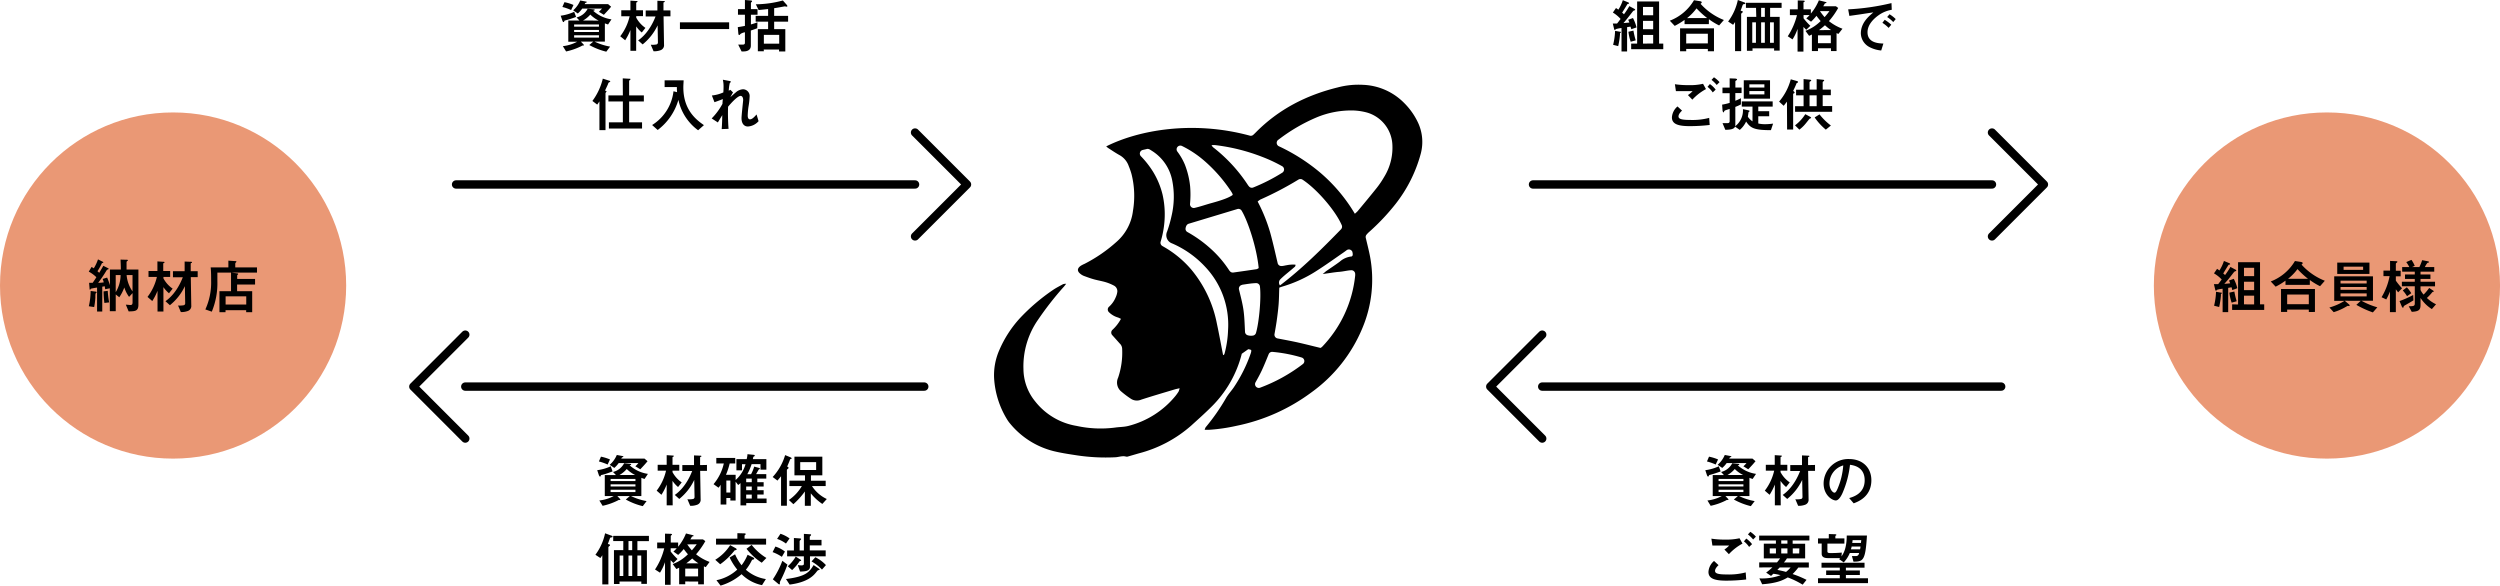
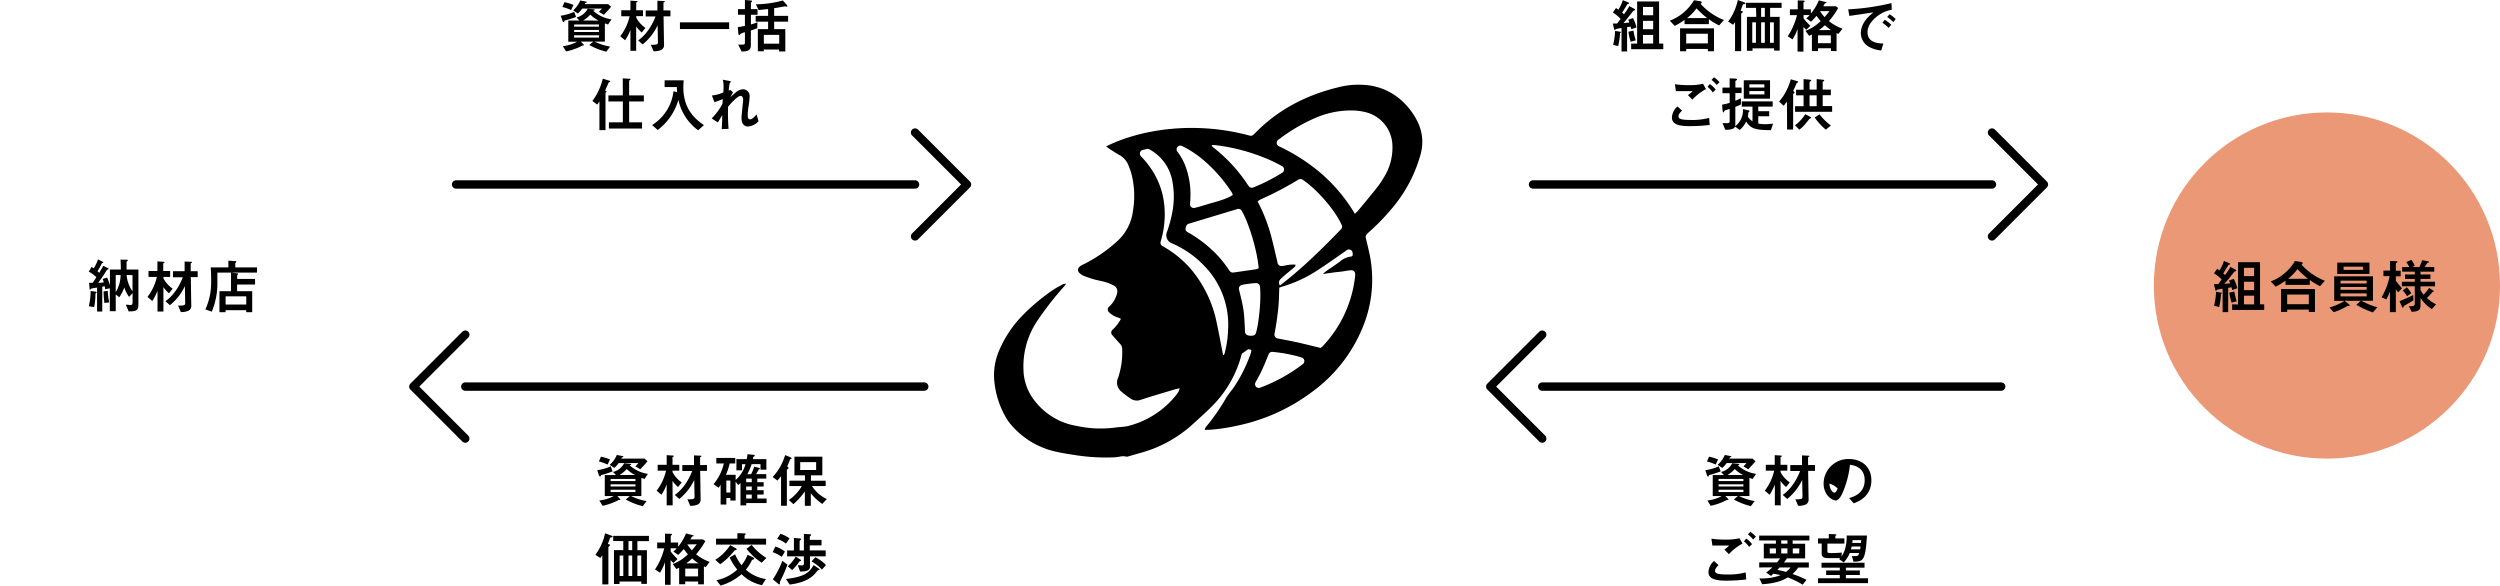
<svg xmlns="http://www.w3.org/2000/svg" viewBox="0 0 896.23 209.94">
  <defs>
    <style>.cls-1{fill:#ea9875;}.cls-2{fill:none;stroke:#000;stroke-linecap:round;stroke-linejoin:round;stroke-width:3px;}.cls-3{fill-rule:evenodd;}</style>
  </defs>
  <title>アセット 2</title>
  <g id="レイヤー_2" data-name="レイヤー 2">
    <g id="デザインレイヤー">
-       <circle class="cls-1" cx="62.05" cy="102.36" r="62.05" />
      <path d="M49.62,96.63v12.56c0,2.25-1,2.44-3.51,2.44l-1-2.41c.32,0,1.42.12,1.61.12.55,0,.8-.17.8-1v-3.26l-1.25,1.35a11.67,11.67,0,0,1-1.71-3.38,15.18,15.18,0,0,1-1.8,3.51l-1.27-1v6H39.37v-8.21l-1.67.34a10.22,10.22,0,0,0-.17-1.08l-.87.17v8.9H34.8v-8.58c-.34,0-2.09.36-2.16.38s-.29.4-.38.4-.13-.17-.15-.42l-.17-2.08c.62,0,.93,0,1.29,0,.15-.24.77-1.1,1.32-2a11.68,11.68,0,0,0-2.73-2l1-1.67a5.73,5.73,0,0,1,.8.48,14.93,14.93,0,0,0,1.51-3.21l1.62.82c.2.09.28.15.28.26s-.11.19-.3.21-.21.08-.44.59a23.28,23.28,0,0,1-1.35,2.37c.1.08.38.34.63.57,1.18-2,1.31-2.2,1.46-2.52l1.56.79c.15.06.36.17.36.31s-.08.15-.36.24-.4.34-.67.78a46.89,46.89,0,0,1-2.73,4,17.72,17.72,0,0,0,2-.17,6.58,6.58,0,0,0-.4-1.23l1.62-.49a26.25,26.25,0,0,1,1,2.73V96.63h3.91c0-1.44-.08-3-.11-3.57l2.1.06c.32,0,.55,0,.55.19a.2.2,0,0,1-.11.17c-.32.23-.38.3-.38.61v2.54Zm-15.37,7.91c.13,0,.4.09.4.21s-.23.32-.36.45-.1,1.33-.1,1.48a26.56,26.56,0,0,1-.43,3.4l-1.92-.29a24.55,24.55,0,0,0,.65-5.48Zm4.38-.27a32,32,0,0,0,.5,4.14l-1.71.19a40.83,40.83,0,0,1-.29-4.14Zm2.85-5.65v6.13a12,12,0,0,0,1.76-6.13Zm3.91,0a11.93,11.93,0,0,0,2.12,5.84V98.62Z" />
      <path d="M58.59,111.69H56.47v-7.44a21.07,21.07,0,0,1-1.88,3.68l-1.71-1.49a18.55,18.55,0,0,0,3.36-7.16h-3V97.16h3.19V93.71l2,.13c.36,0,.55,0,.55.23a.19.19,0,0,1-.1.15c-.3.15-.36.17-.36.34v2.6H61v2.12H58.59v.52a10.52,10.52,0,0,0,3.3,3.68l-1.31,1.65a10.61,10.61,0,0,1-2-2.2ZM70.87,97.22v2.12H68.4l.17,10.15a1.87,1.87,0,0,1-1.25,2,6.41,6.41,0,0,1-2.49.38l-1-2.35a7.71,7.71,0,0,0,2.12-.11.73.73,0,0,0,.44-.74l-.11-6.09a19.19,19.19,0,0,1-5.37,6.83l-1.6-1.43c1.07-.74,4.1-3.09,6.23-8.59H62V97.22h4.19l0-3.46,2.09.08c.34,0,.55,0,.55.19s0,.13-.32.28a.21.21,0,0,0-.14.19l0,2.72Z" />
      <path d="M83,97.73l2.09.28c.11,0,.3.06.3.21s-.11.23-.26.34a.35.35,0,0,0-.1.27V100h6.41v2H85v2.39h5.41v7.53H88.25v-.72h-7.4v.72H78.67v-7.53h4.15V97.73H77.93v3a26.72,26.72,0,0,1-2,11l-2.31-.8a23.24,23.24,0,0,0,2.07-10.32c0-1.46,0-3.32-.17-4.76h6.35V93.44l2.22.15c.49,0,.66.06.66.21s-.11.19-.28.38a.71.71,0,0,0-.13.34v1.35h7.79v1.86Zm5.28,8.5h-7.4v2.94h7.4Z" />
      <circle class="cls-1" cx="834.19" cy="102.36" r="62.05" />
      <path d="M800.24,104A5.76,5.76,0,0,0,800,103c-.2,0-1,.17-1.21.19v8.71h-2v-8.39a11.12,11.12,0,0,0-2,.38c-.06,0-.29.36-.38.36s-.23-.24-.27-.4l-.47-2h1.53c.34-.4.84-1.1,1.27-1.65A12,12,0,0,0,793.69,98l1.12-1.63.84.59a14.38,14.38,0,0,0,1.61-3.41l1.92.79a.41.41,0,0,1,.3.34c0,.14-.06.14-.4.21-.11,0-.19.08-.3.27-.89,1.44-1,1.59-1.77,2.88a4.08,4.08,0,0,1,.65.57,26.46,26.46,0,0,0,1.93-2.92l1.77.95c.11.07.32.17.32.34s-.11.19-.47.3a1.17,1.17,0,0,0-.42.36c-2,2.58-2.26,2.87-3.4,4.12,1.1-.08,1.54-.13,2.11-.19-.08-.23-.3-.72-.42-1l1.71-.62a14.38,14.38,0,0,1,1.27,3.37Zm-6.51,5.6a24.36,24.36,0,0,0,.7-5l1.73.3c.27,0,.38.06.38.21s0,.08-.23.19-.11.32-.11.4a27.62,27.62,0,0,1-.65,4.36Zm6.3-1.1a16.93,16.93,0,0,1-.83-3.59l1.8-.4a29,29,0,0,0,.83,3.49Zm2.3.66V94h7.87v15.1h1.5v2H800.2v-2ZM808.09,99V96h-3.64v3Zm0,5v-3h-3.64v3Zm0,5.12V106h-3.64v3.11Z" />
      <path d="M828.05,102.13h-8.72v-1.52a24.42,24.42,0,0,1-3.53,2.16l-1.75-1.87a17.25,17.25,0,0,0,8.67-7.33l2,.31c.44.07.78.19.78.43s-.28.44-.42.55a22.09,22.09,0,0,0,8.35,5.79l-1.71,1.95a23.94,23.94,0,0,1-3.66-2.22Zm-.36,9.73V111h-7.76v.83h-2.2v-8.23h12.16v8.23Zm0-2.81v-3.47h-7.76v3.47Zm-.28-9.1a31.44,31.44,0,0,1-3.78-3.49,18,18,0,0,1-3.39,3.49Z" />
      <path d="M840.56,107.82l1.34,1.12c.31.28.44.38.44.53a.27.27,0,0,1-.25.25c-.07,0-.34-.08-.41-.08s-.52.27-.55.27a20.15,20.15,0,0,1-4.52,2l-1.54-1.67a20.53,20.53,0,0,0,5.39-2.37H836.8V99.06h13.89v8.76h-4.12a26.08,26.08,0,0,0,5.69,2.35L850.65,112a35.25,35.25,0,0,1-5.92-2.71l1.59-1.46Zm8.87-13.68V98.2H837.88V94.14Zm-10.37,7.48h9.37v-1h-9.37Zm0,2.27h9.37v-1h-9.37Zm0,2.37h9.37v-1.08h-9.37Zm1.1-9.52h7V95.6h-7Z" />
      <path d="M854.45,99v-2h2.37V93.54l2,.09c.58,0,.62.13.62.23s0,.15-.4.43a.48.48,0,0,0-.15.42v2.35h1.73v2h-1.73v1.55a22.54,22.54,0,0,0,2.22,2.73l-1.38,1.45a9.42,9.42,0,0,1-.84-1.09v8.2h-2.12V104.5a19.84,19.84,0,0,1-1.31,2.85l-1.69-.8A22.69,22.69,0,0,0,856.65,99Zm5.76,8.93a35.88,35.88,0,0,0,4.9-2.18l.09,1.92c-.78.49-1.93,1.17-3,1.76-.32.19-.49.3-.53.53s-.09.36-.24.36-.36-.3-.42-.47Zm11.95-3.83c.21.15.33.23.33.36s-.1.11-.23.15a.57.57,0,0,0-.36.21,16.83,16.83,0,0,1-1.88,2,12.59,12.59,0,0,0,3.28,2.26l-1.5,1.72a12.91,12.91,0,0,1-4.06-4v2.56c0,1.86-.79,2.3-3.15,2.43l-1.08-2c1.71,0,2.17-.06,2.17-1v-6.17h-4.63V101h4.63v-1h-3.51V98.39h3.51v-1h-4.52V95.74h2.56a11.6,11.6,0,0,0-1.1-1.79l1.86-.79a9.71,9.71,0,0,1,1.18,2.14l-.95.44h2.62a21.58,21.58,0,0,0,1-2.47l1.86.36c.27.06.61.15.61.3a.15.15,0,0,1-.08.14,3.81,3.81,0,0,1-.51.17,7,7,0,0,0-.91,1.5h3.36v1.65h-4.92v1h3.55V100h-3.55v1h5.2v1.65h-5.2v1.31a7.08,7.08,0,0,0,1.1,1.65,16.8,16.8,0,0,0,2-2.39ZM862.83,103a11.85,11.85,0,0,1,1.59,2.11l-1.51,1.08a12.76,12.76,0,0,0-1.54-2.07Z" />
      <polyline class="cls-2" points="328.04 84.75 346.66 66.13 328.04 47.51" />
      <line class="cls-2" x1="163.5" y1="66.13" x2="328.04" y2="66.13" />
      <polyline class="cls-2" points="166.8 119.97 148.18 138.59 166.8 157.22" />
      <line class="cls-2" x1="331.34" y1="138.59" x2="166.8" y2="138.59" />
      <polyline class="cls-2" points="714.11 84.75 732.73 66.13 714.11 47.51" />
      <line class="cls-2" x1="549.57" y1="66.13" x2="714.11" y2="66.13" />
      <polyline class="cls-2" points="552.87 119.97 534.25 138.59 552.87 157.22" />
      <line class="cls-2" x1="717.41" y1="138.59" x2="552.87" y2="138.59" />
      <path d="M219.6,169c-.89.32-2.6,1-3.93,1.27-.21,0-.26.17-.34.4a.24.24,0,0,1-.23.17c-.21,0-.38-.4-.49-.74l-.51-1.54a16.84,16.84,0,0,0,4.85-1.4Zm-4.16-5.29a16.2,16.2,0,0,1,3.23,1l-.84,1.82a18.39,18.39,0,0,0-3.13-1.1Zm15.62,8c-.65-.22-.76-.26-1.14-.41v6.54h-3.7a21.78,21.78,0,0,0,5.58,1.8l-1.37,1.81a23.85,23.85,0,0,1-6.09-2.38l1.44-1.23h-4.46l.86.91c.15.17.21.23.21.36s-.08.15-.19.15-.23-.05-.31-.05a2.73,2.73,0,0,0-.43.21,22.49,22.49,0,0,1-5.43,1.91l-1.17-1.91a14.34,14.34,0,0,0,5.14-1.58h-3.19V170.3h4l-1.06-1.1a6.17,6.17,0,0,0,4-3.13l2.07.21c.3,0,.44.06.44.23s-.14.22-.55.3a12.5,12.5,0,0,0,6.56,3.07ZM221.8,166a10.27,10.27,0,0,1-1.58,1.75l-1.65-1.12a9.46,9.46,0,0,0,2.55-3.53l1.8.34c.4.08.57.1.57.23s-.31.23-.46.3-.21.29-.32.44h8.35l1.08.93c-1,1.21-1.08,1.27-2.6,2.9l-1.77-1.08a10.66,10.66,0,0,0,1.09-1.16Zm6,5.69H218.9v.78h8.91Zm0,1.94H218.9v.76h8.91Zm-8.91,1.93v.84h8.91v-.84Zm8.8-5.27a11.3,11.3,0,0,1-3-2.16,9.78,9.78,0,0,1-2.62,2.16Z" />
      <path d="M241.15,181.15H239V173.7a20.39,20.39,0,0,1-1.88,3.68l-1.71-1.48a18.54,18.54,0,0,0,3.36-7.17h-3v-2.11H239v-3.45l2,.13c.36,0,.55,0,.55.23a.19.19,0,0,1-.1.15c-.3.15-.36.17-.36.34v2.6h2.43v2.11h-2.43v.53a10.52,10.52,0,0,0,3.3,3.68l-1.31,1.65a10.61,10.61,0,0,1-2-2.2Zm12.29-14.47v2.12H251l.17,10.15a1.87,1.87,0,0,1-1.25,2,6.41,6.41,0,0,1-2.49.38l-1-2.35a7.71,7.71,0,0,0,2.12-.11.73.73,0,0,0,.44-.74l-.11-6.09a19.19,19.19,0,0,1-5.37,6.83l-1.6-1.44c1.07-.74,4.1-3.08,6.23-8.58h-3.53v-2.12h4.19l0-3.47,2.09.09c.34,0,.55,0,.55.19s0,.13-.32.27a.23.23,0,0,0-.14.19l0,2.73Z" />
      <path d="M272.17,167.76c.13,0,.23.11.23.23s-.08.22-.34.3a1,1,0,0,0-.19.25l-.82,1.44h3.66v1.59h-3.22v1.29h2.27v1.56h-2.27v1.31h2.27v1.57h-2.27v1.42h3.32v1.63h-7.29v.84h-2.06v-8l-.82.69-.93-1.2v6.77h-1.88v-.93h-1.44v2.36h-2.05v-7.1a5.92,5.92,0,0,1-.76,1.06l-1.78-1.27a17.35,17.35,0,0,0,3.68-7.41h-2.69v-2h6.79v2h-2a24.47,24.47,0,0,1-1.33,4.06h3.47v1.85a11.73,11.73,0,0,0,3.55-5.67H266v2.2h-2v-4h3.68a10.37,10.37,0,0,0,.29-1.78l2.18.23c.15,0,.42.07.42.26s0,.15-.31.34-.19.19-.36.95h4.84v3.78h-2.11v-2h-3.18A20.11,20.11,0,0,1,267.9,170h1.35a13.84,13.84,0,0,0,1.12-2.73Zm-10.34,8.82v-4.31h-1.44v4.31Zm7.67-5h-2v1.29h2Zm0,2.85h-2v1.31h2Zm0,2.88h-2v1.42h2Z" />
      <path d="M277,171a19.8,19.8,0,0,0,4.46-7.85l2,.82c.19.09.34.24.34.36s-.11.17-.36.24a.32.32,0,0,0-.24.25c-.27.74-.76,1.86-1,2.45.34.15.48.24.48.43s0,.17-.42.53a.42.42,0,0,0-.17.38v12.69H280V170.72c-.59.76-.89,1.08-1.29,1.57Zm11.54,5.18a26.69,26.69,0,0,1-4.12,4.57l-1.61-1.51a15.82,15.82,0,0,0,4.66-5H283v-1.92h5.58v-1.92h-3.78V163.7h10v6.71h-4.08v1.92H296v1.92h-4.91a12.66,12.66,0,0,0,5.31,4.64l-1.6,1.77a19,19,0,0,1-4.13-3.8v4.46h-2.14Zm-1.67-7.7h5.71v-2.81h-5.71Z" />
      <path d="M213.45,198.88a19.71,19.71,0,0,0,3.47-7.7l2.28.85c.11,0,.4.17.4.38s-.15.21-.61.27c-.23,0-.38.4-.42.53-.19.55-.49,1.35-.66,1.78l.49.17c.08,0,.29.1.29.25s0,.15-.38.47a.57.57,0,0,0-.21.52v13.09h-2.18V199.05c-.23.36-.38.61-.7,1Zm10-4.91h-3.62v-1.86h12.8V194h-4.13v3.24h3.41V209.3h-2v-.82H222.1v.89h-2V197.21h3.34Zm-1.31,5.18v7.34h1.31v-7.34Zm4.5-5.18h-1.33v3.24h1.33Zm-1.33,5.18v7.34h1.33v-7.34Zm3.19,7.34h1.38v-7.34h-1.38Z" />
      <path d="M245.65,208.46v1h-2.18v-5.94c-.36.19-.46.23-1,.47l-1.31-1.78a15.07,15.07,0,0,0,5.46-3.51,19.83,19.83,0,0,1-1.5-1.88,20,20,0,0,1-2,2.11l-1.71-1.2a10,10,0,0,0,1.18-1.17h-2.16v1.15a23.54,23.54,0,0,0,2.46,2.7l-1.48,1.42c-.17-.15-.83-.87-1-1v8.82H238.4v-8.12a17.09,17.09,0,0,1-1.8,3.77l-1.78-1.15a23.74,23.74,0,0,0,3.3-7.57h-2.53V194.5h2.81v-3.19l2,.06c.15,0,.49,0,.49.23s0,.13-.3.34c-.13.09-.13.26-.13.42v2.14h2.65V196a18.18,18.18,0,0,0,2.81-4.76l2.2.55c.36.09.53.15.53.3s-.11.13-.38.21-.19.09-.47.55-.23.38-.32.53h4.55l.83.61a28.8,28.8,0,0,1-3.32,4.72,17.07,17.07,0,0,0,4.84,2.73L253,203.32l-.66-.3v6.45h-2.05v-1Zm4.61-1.82v-2.81h-4.61v2.81Zm.11-4.7a15.14,15.14,0,0,1-2.22-1.73,23.8,23.8,0,0,1-2.12,1.73Zm-4-6.78,0,0a21.82,21.82,0,0,0,1.65,2.13,20.48,20.48,0,0,0,1.74-2.17Z" />
      <path d="M256.41,200.68a16.64,16.64,0,0,0,5.35-5.25l1.8,1c.23.12.53.31.53.5s-.19.24-.57.34c-.17,0-.25.15-.42.36a24.34,24.34,0,0,1-4.91,4.65Zm7.93-9.54,2.22.06c.32,0,.79,0,.79.28,0,.08-.11.19-.26.29a.51.51,0,0,0-.17.47v.86h7.72v2.14H256.69V193.1h7.65Zm-.82,7.57a17.11,17.11,0,0,0,2.33,3.93,16.14,16.14,0,0,0,2.15-3.76l1.86.89c.19.08.51.29.51.53s-.21.25-.44.29-.38.21-.49.45a17.66,17.66,0,0,1-2.05,3.21,14.08,14.08,0,0,0,7.17,3.34l-1.38,2.18a14.4,14.4,0,0,1-7.33-3.93,20.46,20.46,0,0,1-7.53,4.1L256.84,208a15.58,15.58,0,0,0,7.46-3.8,21.35,21.35,0,0,1-2.73-4.34Zm5.94-3.38a19.72,19.72,0,0,0,5.29,4.69l-1.67,1.71a21.72,21.72,0,0,1-5.46-5Z" />
      <path d="M280.29,199.62a15.14,15.14,0,0,0-3.32-1.69l1-2a10.93,10.93,0,0,1,3.42,1.8Zm2,2.79a46.77,46.77,0,0,1-2.31,5.41c-.36.72-.4.81-.4,1s0,.38,0,.44,0,.23-.19.23-.23-.06-.51-.29l-1.82-1.52a31.27,31.27,0,0,0,3.41-6.64Zm-.53-7.55a11.14,11.14,0,0,0-3.18-1.67l1.21-1.84a11.79,11.79,0,0,1,3.26,1.67Zm11.82,9c.27.19.27.25.27.29s0,.13-.42.24c-.17,0-.32.1-.76.67-.93,1.17-2.92,3.66-9.6,4.51l-1.31-2c7.25-.89,8.41-2.54,9.91-5ZM286,202.58a8,8,0,0,0,1.33.11c.53,0,.85-.15.85-.53v-2.71h-6v-2.12h2.43v-4.46l2.12.15c.27,0,.48.11.48.23s-.55.6-.55.72v3.36h1.53v-5.94l2.09.13c.28,0,.49,0,.49.23s-.47.55-.47.68v1.1h4.21v2h-4.21v1.79H296v2.12h-5.63v3.72c0,1.55-1.67,1.71-3.55,1.74Zm.82-2.05c.28.17.38.23.38.38s-.08.17-.44.21c0,0-.13.13-.23.25a18.45,18.45,0,0,1-2.56,3L282.4,203a13.64,13.64,0,0,0,2.86-3.46Zm7.85,3.66a15.54,15.54,0,0,0-3.74-2.92l1.37-1.5a12.91,12.91,0,0,1,3.79,2.81Z" />
      <path d="M616.84,169a41.15,41.15,0,0,1-3.94,1.27c-.21,0-.25.17-.34.4a.23.23,0,0,1-.23.17c-.21,0-.38-.4-.48-.74l-.51-1.54a16.72,16.72,0,0,0,4.84-1.4Zm-4.17-5.29a16.24,16.24,0,0,1,3.24,1l-.85,1.82a18.39,18.39,0,0,0-3.13-1.1Zm15.63,8c-.66-.22-.76-.26-1.14-.41v6.54h-3.7a21.5,21.5,0,0,0,5.58,1.8l-1.38,1.81a24,24,0,0,1-6.09-2.38l1.44-1.23h-4.46l.87.91c.14.17.21.23.21.36s-.09.15-.19.15-.23-.05-.32-.05a2.7,2.7,0,0,0-.42.21,22.43,22.43,0,0,1-5.44,1.91l-1.16-1.91a14.4,14.4,0,0,0,5.14-1.58H614V170.3h4l-1-1.1a6.14,6.14,0,0,0,4-3.13l2.07.21c.3,0,.45.06.45.23s-.15.22-.55.3a12.46,12.46,0,0,0,6.55,3.07ZM619,166a9.82,9.82,0,0,1-1.59,1.75l-1.65-1.12a9.57,9.57,0,0,0,2.56-3.53l1.8.34c.4.08.57.1.57.23s-.32.23-.47.3-.21.29-.31.44h8.35l1.08.93c-1,1.21-1.08,1.27-2.6,2.9L625,167.17a11.43,11.43,0,0,0,1.1-1.16Zm6,5.69h-8.9v.78H625Zm0,1.94h-8.9v.76H625Zm-8.9,1.93v.84H625v-.84Zm8.8-5.27a11.49,11.49,0,0,1-3-2.16,9.63,9.63,0,0,1-2.62,2.16Z" />
      <path d="M638.38,181.15h-2.11V173.7a21.07,21.07,0,0,1-1.88,3.68l-1.72-1.48a18.39,18.39,0,0,0,3.36-7.17h-3v-2.11h3.2v-3.45l2,.13c.36,0,.55,0,.55.23a.2.2,0,0,1-.11.15c-.29.15-.36.17-.36.34v2.6h2.43v2.11h-2.43v.53a10.52,10.52,0,0,0,3.3,3.68l-1.31,1.65a10.61,10.61,0,0,1-2-2.2Zm12.29-14.47v2.12H648.2l.16,10.15a1.87,1.87,0,0,1-1.24,2,6.52,6.52,0,0,1-2.5.38l-1-2.35a7.53,7.53,0,0,0,2.11-.11.74.74,0,0,0,.45-.74l-.11-6.09a19.42,19.42,0,0,1-5.37,6.83l-1.61-1.44c1.08-.74,4.1-3.08,6.24-8.58h-3.53v-2.12H646l0-3.47,2.1.09c.33,0,.55,0,.55.19s0,.13-.32.27a.22.22,0,0,0-.15.19l0,2.73Z" />
-       <path d="M662.91,178.55c1.33-.38,5.56-1.55,5.56-6.37s-4-5.37-5.26-5.56a35.09,35.09,0,0,1-2.63,10c-.21.48-1.22,2.79-2.47,2.79s-4.36-1.86-4.36-6.09a8.85,8.85,0,0,1,9.12-8.76c4.88,0,8,3.15,8,7.59,0,5.92-4.76,7.7-6.34,8.29Zm-7.06-5.18c0,1.88,1.08,3.25,1.82,3.25.46,0,.84-.86,1.12-1.5a26,26,0,0,0,2-8.27A6.75,6.75,0,0,0,655.85,173.37Z" />
+       <path d="M662.91,178.55c1.33-.38,5.56-1.55,5.56-6.37s-4-5.37-5.26-5.56a35.09,35.09,0,0,1-2.63,10c-.21.48-1.22,2.79-2.47,2.79s-4.36-1.86-4.36-6.09a8.85,8.85,0,0,1,9.12-8.76c4.88,0,8,3.15,8,7.59,0,5.92-4.76,7.7-6.34,8.29Zm-7.06-5.18c0,1.88,1.08,3.25,1.82,3.25.46,0,.84-.86,1.12-1.5A6.75,6.75,0,0,0,655.85,173.37Z" />
      <path d="M626,207.74a62.71,62.71,0,0,1-7.08.42c-4.08,0-6.45-.67-6.45-3.13a5.55,5.55,0,0,1,2-3.93l1.62,1.5c-1.16,1.06-1.26,1.76-1.26,2.05,0,.91,1,1.29,4.2,1.29a23.37,23.37,0,0,0,6.79-.74Zm-1.33-12.86a18.43,18.43,0,0,0-4.88,3.79L618.19,197a9.09,9.09,0,0,0,1.69-1.42c-4,0-4.31,0-6,0l-.36-2.48a29.89,29.89,0,0,0,4.82.34,21.5,21.5,0,0,0,5.27-.48Zm2.37,1.19a8.58,8.58,0,0,0-1.86-2l.85-1a9.84,9.84,0,0,1,2.07,2Zm1.44-2.67a11.93,11.93,0,0,0-1.86-1.82l.86-.93a9.9,9.9,0,0,1,2,1.74Z" />
      <path d="M630.66,203.43v-1.82h6.39a18,18,0,0,0,1.1-1.44h-5.84V194.9h4.34v-1.16h-6V192h18v1.76h-6v1.16h4.48v5.27H640.6a10.32,10.32,0,0,1-1.08,1.44h8.93v1.82h-3.76a19.83,19.83,0,0,1-2.06,2.34,35.82,35.82,0,0,1,5,2.08l-1.39,1.73A31.16,31.16,0,0,0,640.9,207c-1.61.93-3.7,2.07-9.18,2.45l-1-2.11a18.76,18.76,0,0,0,7.61-1.14,19.24,19.24,0,0,0-2.62-.51c-.25.25-.61.61-.8.78l-1.76-1.2a21.66,21.66,0,0,0,2.24-1.88Zm6-6.84h-2.22v1.82h2.22Zm1.35,6.84c-.15.14-.67.71-.84.88.33.07,2,.38,3.1.72a10.72,10.72,0,0,0,1.65-1.6Zm2.77-9.69h-2.22v1.16h2.22Zm0,2.85h-2.22v1.82h2.22Zm4.27,0h-2.36v1.82H645Z" />
      <path d="M663.14,198.24a11,11,0,0,1-2.17,3.37l-1.65-1.15.38-.38h-4.38c-1.29,0-2.26-.36-2.26-1.56v-3.66h-1.32V193h3.87v-1.55l2.25.07c.31,0,.46.08.46.23s0,.13-.19.23a.34.34,0,0,0-.17.36V193h3.24v1.88h-6.09v2.77c0,.21,0,.61.89.61h1c1.23,0,2.73-.12,3.28-.17l-.13,1.38c.58-.83,1.89-2.67,1.89-7.49h7.25c-.55,9-1.33,9.37-4.84,9.37l-.55-2h1.41c.89,0,1.06-.65,1.17-1.1Zm6.52,9.06v1.75H651.74V207.3h7.81v-1.17h-4.89V204.5h4.89v-1H653v-1.76h15.42v1.76h-6.68v1h5v1.63h-5v1.17Zm-5.86-11.38a3.92,3.92,0,0,1-.28,1h3.3a7.12,7.12,0,0,0,.15-1Zm3.34-1.29c0-.15.09-.83.11-1h-3.11c0,.17-.09.85-.13,1Z" />
      <path d="M206.52,6.07a41.15,41.15,0,0,1-3.94,1.27c-.21,0-.25.17-.34.4a.23.23,0,0,1-.23.17c-.21,0-.38-.4-.48-.74L201,5.63a16.72,16.72,0,0,0,4.84-1.4ZM202.35.78a16,16,0,0,1,3.24,1l-.85,1.82a18.1,18.1,0,0,0-3.13-1.1Zm15.63,8c-.66-.22-.76-.26-1.14-.41v6.54h-3.7a21.12,21.12,0,0,0,5.58,1.8l-1.37,1.82a24.52,24.52,0,0,1-6.1-2.39l1.44-1.23h-4.46l.87.91c.15.17.21.23.21.36s-.09.15-.19.15-.23,0-.32,0a2.49,2.49,0,0,0-.42.22,22.89,22.89,0,0,1-5.44,1.9l-1.16-1.9a14.59,14.59,0,0,0,5.14-1.59h-3.19V7.36h4l-1.05-1.1a6.14,6.14,0,0,0,4-3.13l2.08.21c.29,0,.44.06.44.23s-.15.22-.55.3a12.46,12.46,0,0,0,6.56,3.07Zm-9.26-5.69a9.82,9.82,0,0,1-1.59,1.75L205.48,3.7A9.49,9.49,0,0,0,208,.17l1.8.34c.4.08.57.1.57.23s-.32.23-.47.3-.21.29-.31.44H218l1.08.93c-1,1.21-1.08,1.27-2.6,2.9l-1.78-1.08a10.35,10.35,0,0,0,1.1-1.16Zm6,5.69h-8.9v.78h8.9Zm0,1.94h-8.9v.76h8.9Zm-8.9,1.93v.84h8.9v-.84Zm8.8-5.27a11.49,11.49,0,0,1-3-2.16A9.63,9.63,0,0,1,209,7.36Z" />
      <path d="M228.06,18.21H226V10.77a21.39,21.39,0,0,1-1.88,3.67L222.35,13a18.5,18.5,0,0,0,3.37-7.17h-3V3.68H226V.23l2,.13c.36,0,.55,0,.55.23a.2.2,0,0,1-.11.15c-.29.15-.36.17-.36.34v2.6h2.43V5.79h-2.43v.53a10.52,10.52,0,0,0,3.3,3.68l-1.31,1.65a10.61,10.61,0,0,1-2-2.2ZM240.35,3.74V5.86h-2.47L238.05,16A1.88,1.88,0,0,1,236.8,18a6.52,6.52,0,0,1-2.5.38l-1-2.35a7.53,7.53,0,0,0,2.11-.11.74.74,0,0,0,.45-.74l-.11-6.09a19.42,19.42,0,0,1-5.37,6.83l-1.61-1.44c1.08-.74,4.1-3.08,6.24-8.58h-3.53V3.74h4.19l0-3.47,2.1.09c.34,0,.55,0,.55.19s0,.13-.32.27a.22.22,0,0,0-.15.2l0,2.72Z" />
      <path d="M243.75,10.43V8h17.64v2.41Z" />
      <path d="M269.17,16.37c0,1.84-1.72,2.07-2.58,2.07h-.74L264.64,16h1.57c.84,0,.84-.47.84-.72V11.57a4,4,0,0,0-1.6.61c-.28.34-.32.38-.45.38s-.27-.06-.32-.65l-.19-2.18c.43-.06,1.42-.21,2.56-.45v-4h-2.49v-2h2.49V0l2,.17c.34,0,.55.08.55.25s-.06.21-.3.43a.44.44,0,0,0-.1.36V3.28h2.37v2h-2.37V8.76A24.13,24.13,0,0,0,271.54,8l-.07,2.12c-.48.19-1,.38-2.3.82Zm4.67,2h-2.16V10.45h3.68V7.76H270.9V5.69h4.46V3.24c-.91.1-2.81.31-3.4.36l-1-2.06A37.9,37.9,0,0,0,280.65.17L282,1.69a.93.93,0,0,1,.27.49c0,.17-.15.21-.25.21s-.62-.11-.72-.11l-1.63.3c-.91.17-1.4.25-2.14.36V5.69h5V7.76h-5v2.69h4v8h-2.24v-.7h-5.5Zm0-2.71h5.5V12.5h-5.5Z" />
      <path d="M218.25,28.88c.47.14.51.14.51.27s0,.17-.44.4a.53.53,0,0,0-.28.4c-.1.32-.51,1.17-1.14,2.52l.34.13c.08,0,.19.08.19.15a.85.85,0,0,1-.13.27,1.09,1.09,0,0,0-.23.38V46.66h-2.18V36.34c-.49.74-.57.87-.8,1.16l-1.72-1.31a21.86,21.86,0,0,0,3.73-8Zm5-.79,2.2.13c.51,0,.55,0,.55.19a.27.27,0,0,1-.1.21c-.32.26-.36.3-.36.44V34.2h5.28v2.18h-5.28v7.47h4.63v2.22H218.29V43.85h5V36.38h-5.18V34.2h5.18Z" />
      <path d="M250.27,46.7a18.16,18.16,0,0,1-7.07-10.91,20.68,20.68,0,0,1-7.42,10.81l-2-1.78a16.45,16.45,0,0,0,7.66-12.1l1.29.32a13.62,13.62,0,0,1-.07-1.82h-4.4V28.81h6.81c0,.61-.1,1.57-.1,2.52,0,8.2,4.76,11.69,7.38,13.53Z" />
      <path d="M261.83,32.2l.95.93c-.15.25-.8,1.41-.93,1.67.32-.26,1.59-1.42,1.88-1.63A4.25,4.25,0,0,1,266.4,32a2.42,2.42,0,0,1,2.33,2.69,26.57,26.57,0,0,1-.39,3.49,25.66,25.66,0,0,0-.29,3.26c0,.19,0,1.35.82,1.35.64,0,1.36-.61,2.35-1.76l.72,2.41a5.55,5.55,0,0,1-3.83,1.91c-1.22,0-2.28-.89-2.28-3,0-1,.59-6.29.59-6.48,0-1.18-.57-1.5-.89-1.5-1.16,0-3.64,2.82-4.52,3.89a72.53,72.53,0,0,0,.17,7.93l-2.46.09c.13-1.48.19-3.72.21-5-.12.21-.86,1.37-1.58,2.62l-2.22-1.44A23.05,23.05,0,0,0,259,37.23c0-.25,0-.4.13-1.71-.66.27-1.38.55-3,1.12l-.93-2.41a13.09,13.09,0,0,0,4.11-1.1c.06-.77.08-1.42.08-2.06a11.1,11.1,0,0,0-.25-2.49l2.13.4c.7.13.72.21.72.36s-.36.38-.38.47a16,16,0,0,0-.36,2.7Z" />
      <path d="M584.81,10.47a6.59,6.59,0,0,0-.3-.93l-1.21.19v8.71h-2V10.05a11.12,11.12,0,0,0-2,.38c-.06,0-.3.36-.38.36s-.23-.24-.28-.41l-.46-1.94h1.52c.34-.4.85-1.1,1.27-1.65a12.15,12.15,0,0,0-2.77-2.29l1.12-1.62c.34.23.49.33.85.59a14.36,14.36,0,0,0,1.6-3.41l1.93.79a.43.43,0,0,1,.3.33c0,.15-.07.15-.41.22-.1,0-.19.08-.29.27l-1.78,2.88a4,4,0,0,1,.66.57,27.38,27.38,0,0,0,1.92-2.92l1.78.95c.1.06.31.17.31.34s-.1.19-.46.3a1.09,1.09,0,0,0-.42.36C583.3,6.73,583.09,7,582,8.27l2.12-.19c-.09-.23-.3-.72-.43-1l1.72-.62a15.13,15.13,0,0,1,1.27,3.37Zm-6.52,5.6a23.67,23.67,0,0,0,.7-5l1.73.3c.28,0,.39.06.39.21s-.05.08-.24.19-.1.32-.1.4a27.82,27.82,0,0,1-.66,4.36Zm6.3-1.1a17.2,17.2,0,0,1-.82-3.59l1.8-.4a30.5,30.5,0,0,0,.82,3.49Zm2.31.66V.53h7.87v15.1h1.5v2H584.76v-2Zm5.75-10.15v-3H589v3Zm0,5v-3H589v3Zm0,5.12V12.52H589v3.11Z" />
      <path d="M612.61,8.65H603.9V7.13a25.74,25.74,0,0,1-3.53,2.15l-1.76-1.86A17.19,17.19,0,0,0,607.28.08l2,.32c.45.07.78.19.78.42s-.27.45-.42.55A22.27,22.27,0,0,0,618,7.17l-1.71,1.95a24,24,0,0,1-3.66-2.23Zm-.36,9.73v-.83h-7.76v.83h-2.2V10.15h12.16v8.23Zm0-2.81V12.1h-7.76v3.47ZM612,6.47A31.4,31.4,0,0,1,608.19,3a18.59,18.59,0,0,1-3.38,3.49Z" />
      <path d="M619.52,7.72A19.57,19.57,0,0,0,623,0l2.29.85c.1,0,.4.17.4.38s-.15.21-.61.27c-.24,0-.39.4-.43.53-.19.55-.48,1.35-.65,1.78l.48.17c.09,0,.3.1.3.25s0,.15-.38.47a.57.57,0,0,0-.21.52v13.1H622V7.89c-.23.36-.38.61-.7,1Zm10-4.91h-3.62V1h12.79V2.81h-4.12V6.05H638v12.1h-2v-.83h-7.74v.89h-2V6.05h3.35ZM628.17,8v7.34h1.32V8Zm4.51-5.18h-1.33V6.05h1.33ZM631.35,8v7.34h1.33V8Zm3.19,7.34h1.37V8h-1.37Z" />
      <path d="M651.73,17.3v1h-2.18V12.37c-.36.19-.46.23-1,.47l-1.31-1.78a15.1,15.1,0,0,0,5.45-3.51,23.64,23.64,0,0,1-1.5-1.88,19.11,19.11,0,0,1-1.94,2.11l-1.72-1.2a10.5,10.5,0,0,0,1.19-1.17h-2.16V6.56A23.55,23.55,0,0,0,649,9.26l-1.48,1.42c-.17-.15-.82-.87-1-1v8.81h-2.11V10.36a18.06,18.06,0,0,1-1.8,3.77L640.9,13a24.12,24.12,0,0,0,3.3-7.58h-2.54V3.34h2.82V.15l2,.06c.14,0,.48,0,.48.23s0,.13-.29.34-.13.26-.13.43V3.34h2.64V4.86A18,18,0,0,0,652.05.11l2.2.55c.36.08.53.14.53.29s-.11.13-.39.21-.19.09-.46.55-.23.38-.32.53h4.55l.82.61a27.25,27.25,0,0,1-3.32,4.72,17.27,17.27,0,0,0,4.85,2.73l-1.46,1.86a6.83,6.83,0,0,1-.66-.3v6.45h-2v-1Zm4.61-1.82V12.67h-4.61v2.81Zm.11-4.69a16.35,16.35,0,0,1-2.22-1.74c-.91.83-1.51,1.27-2.12,1.74Zm-4-6.79,0,0a21.57,21.57,0,0,0,1.65,2.14A25.52,25.52,0,0,0,655.83,4Z" />
      <path d="M678.18,3.51a11.23,11.23,0,0,0-4.69,1.93c-1.17.82-4,3.06-4,6.11,0,3.61,3.47,4,5.69,4.06l-.78,2.49a11.26,11.26,0,0,1-4.12-1.18A5.69,5.69,0,0,1,667.1,12c0-3.78,2.75-6.09,4.48-7.55-.67.07-3.61.53-4.2.62-1.51.23-2.8.4-4.4.63l-.43-2.35a83.8,83.8,0,0,0,15.53-2.24ZM677.06,10a12.46,12.46,0,0,0-2.24-1.82l.83-1.08A13.61,13.61,0,0,1,678,8.86Zm1.65-2.09a10.93,10.93,0,0,0-2.18-1.8l.85-1a11.76,11.76,0,0,1,2.22,1.73Z" />
      <path d="M612.91,44.8a62.74,62.74,0,0,1-7.09.42c-4.08,0-6.45-.67-6.45-3.13a5.59,5.59,0,0,1,2-3.93l1.63,1.5c-1.16,1.06-1.27,1.76-1.27,2.05,0,.91,1,1.29,4.21,1.29a23.37,23.37,0,0,0,6.79-.74Zm-1.33-12.86a18.47,18.47,0,0,0-4.89,3.79l-1.58-1.65a9,9,0,0,0,1.69-1.42c-4,0-4.32,0-6,0l-.36-2.47a31.2,31.2,0,0,0,4.83.33,20.84,20.84,0,0,0,5.26-.48ZM614,33.13a8.6,8.6,0,0,0-1.87-2l.85-1a9.35,9.35,0,0,1,2.07,2Zm1.43-2.67a11.51,11.51,0,0,0-1.86-1.82l.87-.93a9.9,9.9,0,0,1,2,1.74Z" />
      <path d="M626.71,39.53c.39.09.51.17.51.3s-.36.34-.38.4-.21,1.36-.25,1.61a6,6,0,0,0,1.67,1.67V38.22h-3.85V36.36h11.08v1.86h-5.16v1.65h3.91v1.82h-3.91v2.58a10.63,10.63,0,0,0,2.52.25,20.42,20.42,0,0,0,2.79-.21l-.78,2.35c-6,0-7.32-.74-8.89-3.09a8.77,8.77,0,0,1-2.28,3L622,45.39c-.26.66-1,1.14-3.49,1.14l-1-2.39h1.8c.49,0,.76-.19.76-.76V39.05c-1.65.51-1.84.57-1.92.78-.19.42-.21.47-.32.47s-.3-.49-.32-.79l-.14-2a20.66,20.66,0,0,0,2.7-.63V33.4h-2.58v-2h2.58V28.09l1.8.07c.25,0,.85.06.85.33s-.05.15-.43.43a.33.33,0,0,0-.17.34v2.11h2.22v2H622.1v2.75a18,18,0,0,0,2-.91v2.22a16.46,16.46,0,0,1-2,.89v6.26a2.46,2.46,0,0,1-.06.68,7.14,7.14,0,0,0,2.79-6.14Zm-1.58-10.76h9.41v6.6h-9.41Zm2,2.62h5.39V30.23h-5.39Zm0,2.46h5.39V32.64h-5.39Z" />
      <path d="M640.61,36.43c-.83,1.07-.91,1.18-1.17,1.5l-1.65-1.5a20.37,20.37,0,0,0,4.19-8l2.24.63c.32.09.36.28.36.36s-.1.24-.42.34A.36.36,0,0,0,644,30c-.4,1-.76,1.75-1.17,2.58.15.12.51.4.51.61s0,.15-.38.34a.26.26,0,0,0-.13.27V46.43h-2.17Zm2.89,8.5a14.81,14.81,0,0,0,3.68-4l1.74.93c.14.08.36.25.36.38s-.41.25-.6.36c-.48.59-1.29,1.63-1.62,2a13.22,13.22,0,0,1-2,1.88Zm7.76-16.58,2.16.23c.4,0,.53.13.53.27s0,.17-.38.38a.4.4,0,0,0-.15.36v2.54h2.92v2h-2.92v3.89h3.39v2.06H643.52V38.07h3.05V34.18h-2.69v-2h2.69V28.35l2.18.21c.4,0,.55.15.55.29s0,.15-.43.38a.38.38,0,0,0-.16.36v2.54h2.55Zm-2.55,5.83v3.89h2.55V34.18ZM652.28,41a22,22,0,0,0,4.08,4l-1.82,1.48a21.5,21.5,0,0,1-4-4.38Z" />
      <path class="cls-3" d="M422.88,139.18c-.76.18-1.21.26-1.65.39-4.05,1.22-8.13,2.41-12.14,3.71a3.88,3.88,0,0,1-3.78-.4,32.5,32.5,0,0,1-3.38-2.55,4.15,4.15,0,0,1-1.1-4.92A27.81,27.81,0,0,0,402.28,125a2.68,2.68,0,0,0-.87-1.86c-.89-1-1.77-2-2.68-3a1.35,1.35,0,0,1,0-1.83,14.85,14.85,0,0,0,3.12-4,9.17,9.17,0,0,0-1-.47,7.7,7.7,0,0,1-3.38-2,1.32,1.32,0,0,1,.16-1.92,9.29,9.29,0,0,0,2.37-3.41,6.15,6.15,0,0,0,.49-1.56,2.26,2.26,0,0,0-1.2-2.59,16.83,16.83,0,0,0-2.81-1.17c-1.36-.41-2.76-.64-4.11-1s-2.54-.81-3.79-1.27a4.53,4.53,0,0,1-1.22-.71c-1.31-1-1.24-2.07.2-3a11.24,11.24,0,0,1,1.25-.63,53.54,53.54,0,0,0,11.59-8,17.49,17.49,0,0,0,5.76-11,32.08,32.08,0,0,0-.5-13.09,23.15,23.15,0,0,0-1-2.9,7.19,7.19,0,0,0-3.19-3.91c-1.44-.78-2.8-1.72-4.19-2.61a6.91,6.91,0,0,1-.71-.59c11.59-5.84,31.08-9.39,51.48-3.85a1.32,1.32,0,0,0,1.26-.31c.3-.28.61-.57.9-.87,8.18-8.29,18.13-13.35,29.35-16.11a29,29,0,0,1,9.07-.93A21.88,21.88,0,0,1,503.46,37a24.77,24.77,0,0,1,4.77,6.71,16.36,16.36,0,0,1,1.08,11.47,50.45,50.45,0,0,1-9.06,18A78.2,78.2,0,0,1,491,83c-.37.32-.72.65-1,1a1.33,1.33,0,0,0-.38,1.28c.55,2.33,1.12,4.53,1.54,6.74a44.76,44.76,0,0,1-2.77,25.64,53.6,53.6,0,0,1-18.25,23,67.53,67.53,0,0,1-26.91,12,63,63,0,0,1-9.78,1.42c-.46,0-.93,0-1.58,0a3.66,3.66,0,0,1,.35-.9,73.61,73.61,0,0,0,7.27-10.42c.77-1.37,1.87-2.53,2.77-3.83a52.68,52.68,0,0,0,6.1-12.19,5.27,5.27,0,0,0,.19-.68,4.85,4.85,0,0,0,0-.59,3.68,3.68,0,0,0-1.07-.28l-2.31,1.63a40.71,40.71,0,0,1-11.06,19.19c-2.28,2.26-4.7,4.41-7.09,6.58a45.66,45.66,0,0,1-18.78,9.94l-3.93,1.14a1.23,1.23,0,0,1-.71,0c-1.3-.35-2.56.22-3.84.26a69.18,69.18,0,0,1-13.64-.68c-2.87-.44-5.74-.86-8.56-1.56a29.45,29.45,0,0,1-15.45-9.84,11,11,0,0,1-1.1-1.53,31.8,31.8,0,0,1-4.63-14.69,22.34,22.34,0,0,1,1.86-10.11,40.72,40.72,0,0,1,7.39-11.45,70.7,70.7,0,0,1,11.81-10.09c1.16-.8,2.44-1.43,3.67-2.11a3.78,3.78,0,0,1,1.11-.14c-.47.58-.74,1-1.05,1.29a113.64,113.64,0,0,0-9,11.55,29.23,29.23,0,0,0-5.27,17.77,18.53,18.53,0,0,0,4.18,11.53,23.83,23.83,0,0,0,14.85,8.81,40.44,40.44,0,0,0,13.83.6c1.55-.23,3.12-.19,4.67-.57a32,32,0,0,0,17-10.81,16,16,0,0,0,1.09-1.54A6.32,6.32,0,0,0,422.88,139.18ZM485.7,76.63a13.35,13.35,0,0,0,1-.92c2.31-2.78,4.63-5.56,6.88-8.39a32.34,32.34,0,0,0,2.63-3.89,20,20,0,0,0,2.92-12A12.61,12.61,0,0,0,490,40.33a21.88,21.88,0,0,0-4.64-.72,32.27,32.27,0,0,0-13.55,2.55A62.5,62.5,0,0,0,458.42,50l-.18.12a1.35,1.35,0,0,0,.22,2.31,66.82,66.82,0,0,1,14.82,9.45A58.65,58.65,0,0,1,485.7,76.63ZM481,80.7c-2.31-5.3-9-13-14.08-16.31a1.38,1.38,0,0,0-1.45,0,117.3,117.3,0,0,1-13.61,7.13,6.08,6.08,0,0,0-1,.73,59.2,59.2,0,0,1,4.51,11.18c1,3.6,1.8,7.25,2.67,10.94a1.34,1.34,0,0,0,1.4,1c.61,0,1.21-.21,1.82-.29a11.22,11.22,0,0,1,3.16-.2c.07.64-.33.84-.61,1.07-1.13,1-2.29,1.91-3.42,2.88-.47.41-.94.83-1.38,1.28a1.7,1.7,0,0,0-.15,2.22c7.95-6.06,14.95-13,21.91-20.16A1.37,1.37,0,0,0,481,80.7Zm3.88,9.78a1.35,1.35,0,0,0-2.11-.79c-.42.32-.81.6-1.21.88-3.1,2.14-6.16,4.35-9.33,6.37a47.12,47.12,0,0,1-12.57,5.81,10.14,10.14,0,0,0-1.05.38c-.08,2.08-.08,4-.24,6s-.43,4.06-.71,6.08c-.22,1.51-.49,3-.76,4.55a1.35,1.35,0,0,0,1.07,1.56c2.44.47,4.79.9,7.12,1.41,2.82.63,5.61,1.36,8.31,2a4.91,4.91,0,0,0,.52-.35,43.27,43.27,0,0,0,11.9-25.57,4.68,4.68,0,0,0,0-.65,1.35,1.35,0,0,0-1.45-1.28c-1.43.08-2.77.45-4.12.56-1.84.14-3.67.48-6.07.8.79-.64,1.12-1,1.49-1.21,1.54-1.08,3.13-2.11,4.63-3.23a7.47,7.47,0,0,1,4.23-1.86c.11,0,.22-.2.38-.36A2.32,2.32,0,0,0,484.84,90.48Zm-44.07,6.61a1.35,1.35,0,0,0,1.32.61c2.86-.4,5.6-.79,8.34-1.2a2.63,2.63,0,0,0,.76-.4c-.69-7.36-3.9-16.91-6.11-20.57a1.34,1.34,0,0,0-1.54-.59l-17.45,5.27a1.39,1.39,0,0,0-.84.75A2.81,2.81,0,0,0,425,82a1.31,1.31,0,0,0,.69,1.19A44.88,44.88,0,0,1,434,89.14,39,39,0,0,1,440.77,97.09ZM416.08,86.64a1.35,1.35,0,0,0,.6,1.54l.64.37a37,37,0,0,1,9.75,8.09,43.05,43.05,0,0,1,9.18,19.4c.8,3.75,1.48,7.5,2.22,11.27.45-.09.51-.5.61-.87a37.36,37.36,0,0,0,1.17-8.14,30.15,30.15,0,0,0-8.35-22.81,35.22,35.22,0,0,0-11.69-8.22A3.12,3.12,0,0,1,418.4,83,44.19,44.19,0,0,0,420,77.37a29.88,29.88,0,0,0,.24-12.63A16.11,16.11,0,0,0,412.83,54c-.52-.33-1.05-.76-1.73-.58-.46.13-1,.22-1.43.34A1.34,1.34,0,0,0,409,56a32.93,32.93,0,0,1,4.34,5.53,28.66,28.66,0,0,1,3.43,8.24,32,32,0,0,1,.73,8.9A33.71,33.71,0,0,1,416.08,86.64Zm10.53-13.49a1.35,1.35,0,0,0,1.65,1.38c2.13-.49,4.1-1.2,6.13-1.75,4.05-1.11,6.34-2,7.53-2.9a1.56,1.56,0,0,0-.11-.45,8.28,8.28,0,0,0-.47-.82,53.7,53.7,0,0,0-9.78-11.12,37.28,37.28,0,0,0-7.85-5.17l0,0a1.34,1.34,0,0,0-1.65,2,21.69,21.69,0,0,1,2.71,4.7,29.94,29.94,0,0,1,1.88,7.76A35.77,35.77,0,0,1,426.61,73.15Zm33.12-11.27a1.35,1.35,0,0,0-.08-2.29,53.94,53.94,0,0,0-7.1-3.33,68.58,68.58,0,0,0-17-4.25,6.91,6.91,0,0,0-1.23.05,4.61,4.61,0,0,0,.54.72,55.59,55.59,0,0,1,12.54,13.6,6,6,0,0,0,.39.49,1.3,1.3,0,0,0,1.47.35A65.08,65.08,0,0,0,459.73,61.88Zm-3.6,64.26a1.35,1.35,0,0,0-1.32.83c-.82,2-1.61,4-2.55,6-.67,1.39-1.41,2.75-2.17,4.1A1.35,1.35,0,0,0,451.7,139a58.89,58.89,0,0,0,15.41-8.52,1.34,1.34,0,0,0-.45-2.31A52.59,52.59,0,0,0,456.13,126.14Zm-10.86-24a1.35,1.35,0,0,0-1.1,1.65c.62,2.57,1.26,4.93,1.6,7.32.37,2.59.42,5.23.56,7.86a1.34,1.34,0,0,0,1,1.23,4.15,4.15,0,0,0,1.8.11,1.34,1.34,0,0,0,1.12-.92c1.09-3.64,1.95-12.6,1.42-16.73a1.34,1.34,0,0,0-1.43-1.16C448.63,101.55,447,101.83,445.27,102.09Z" />
    </g>
  </g>
</svg>